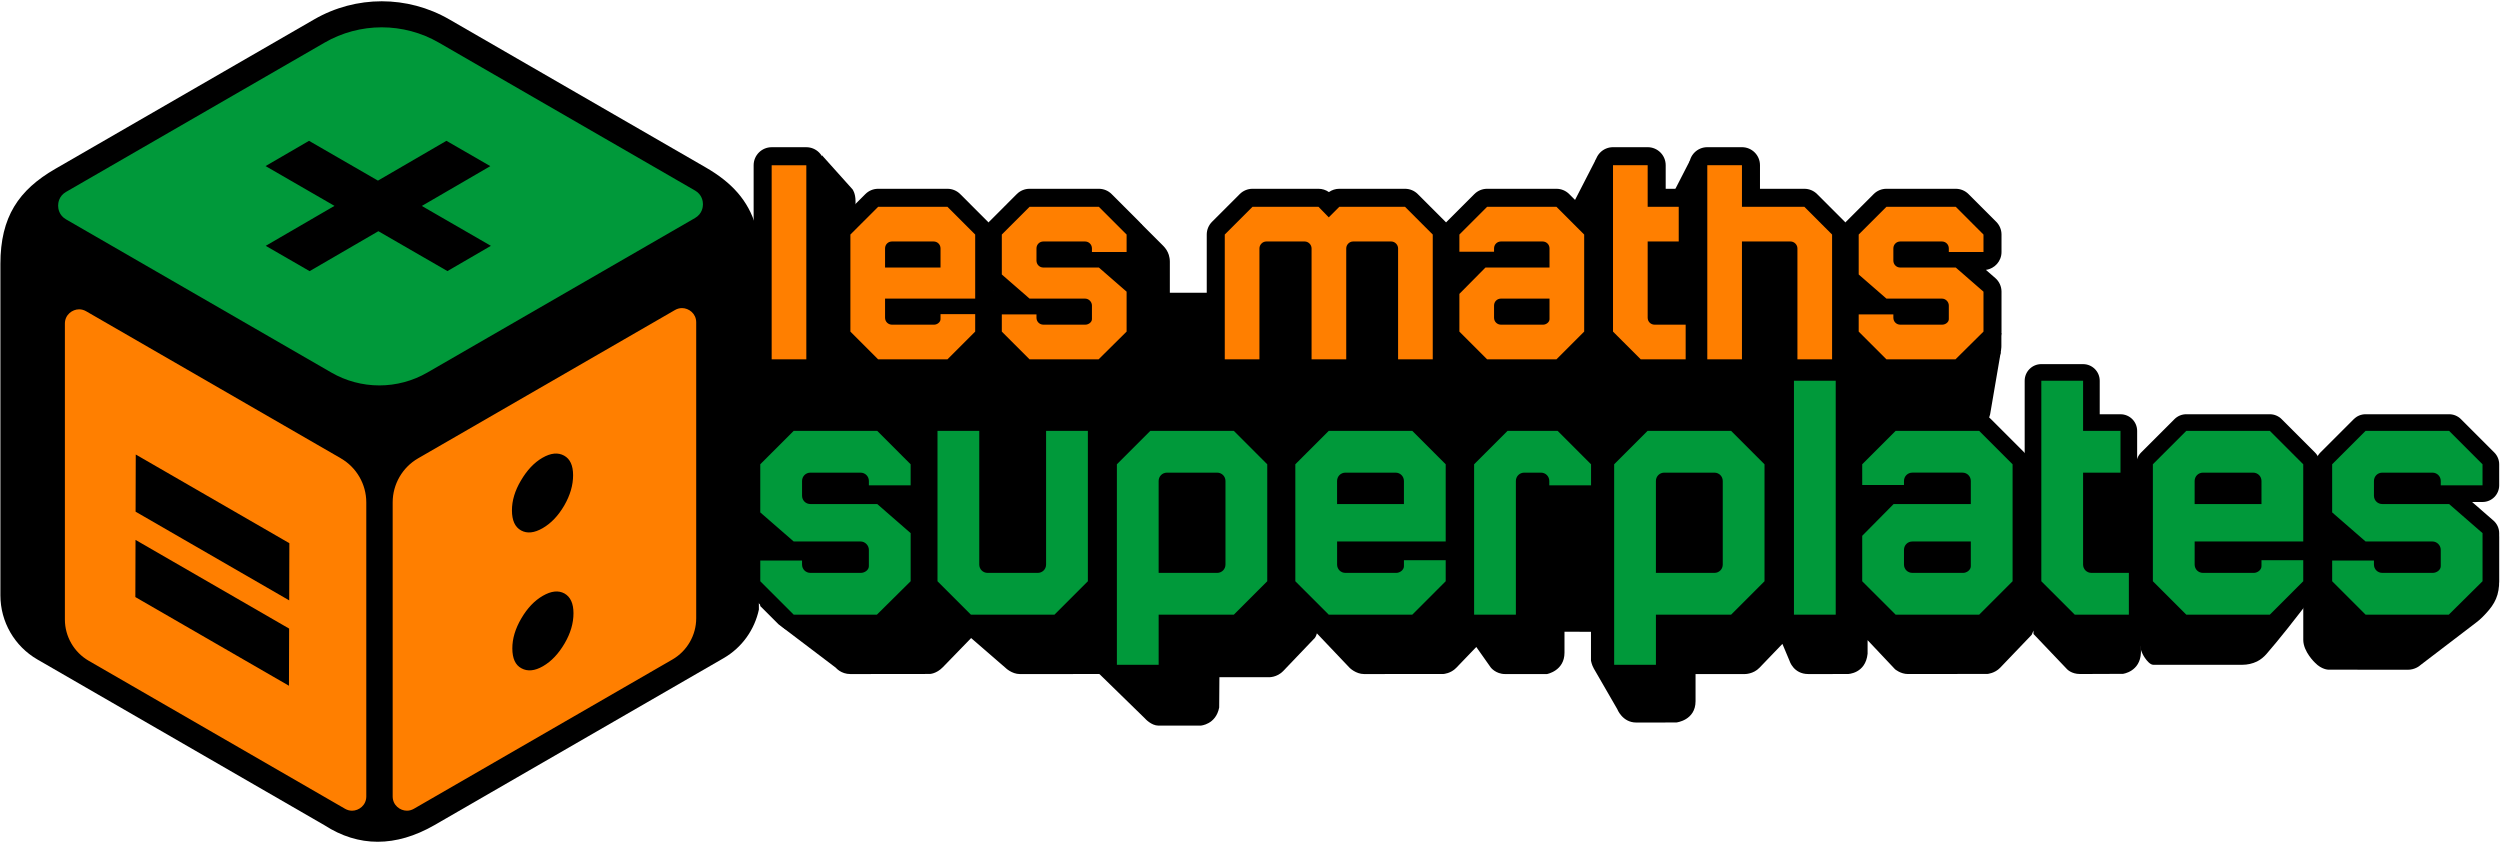
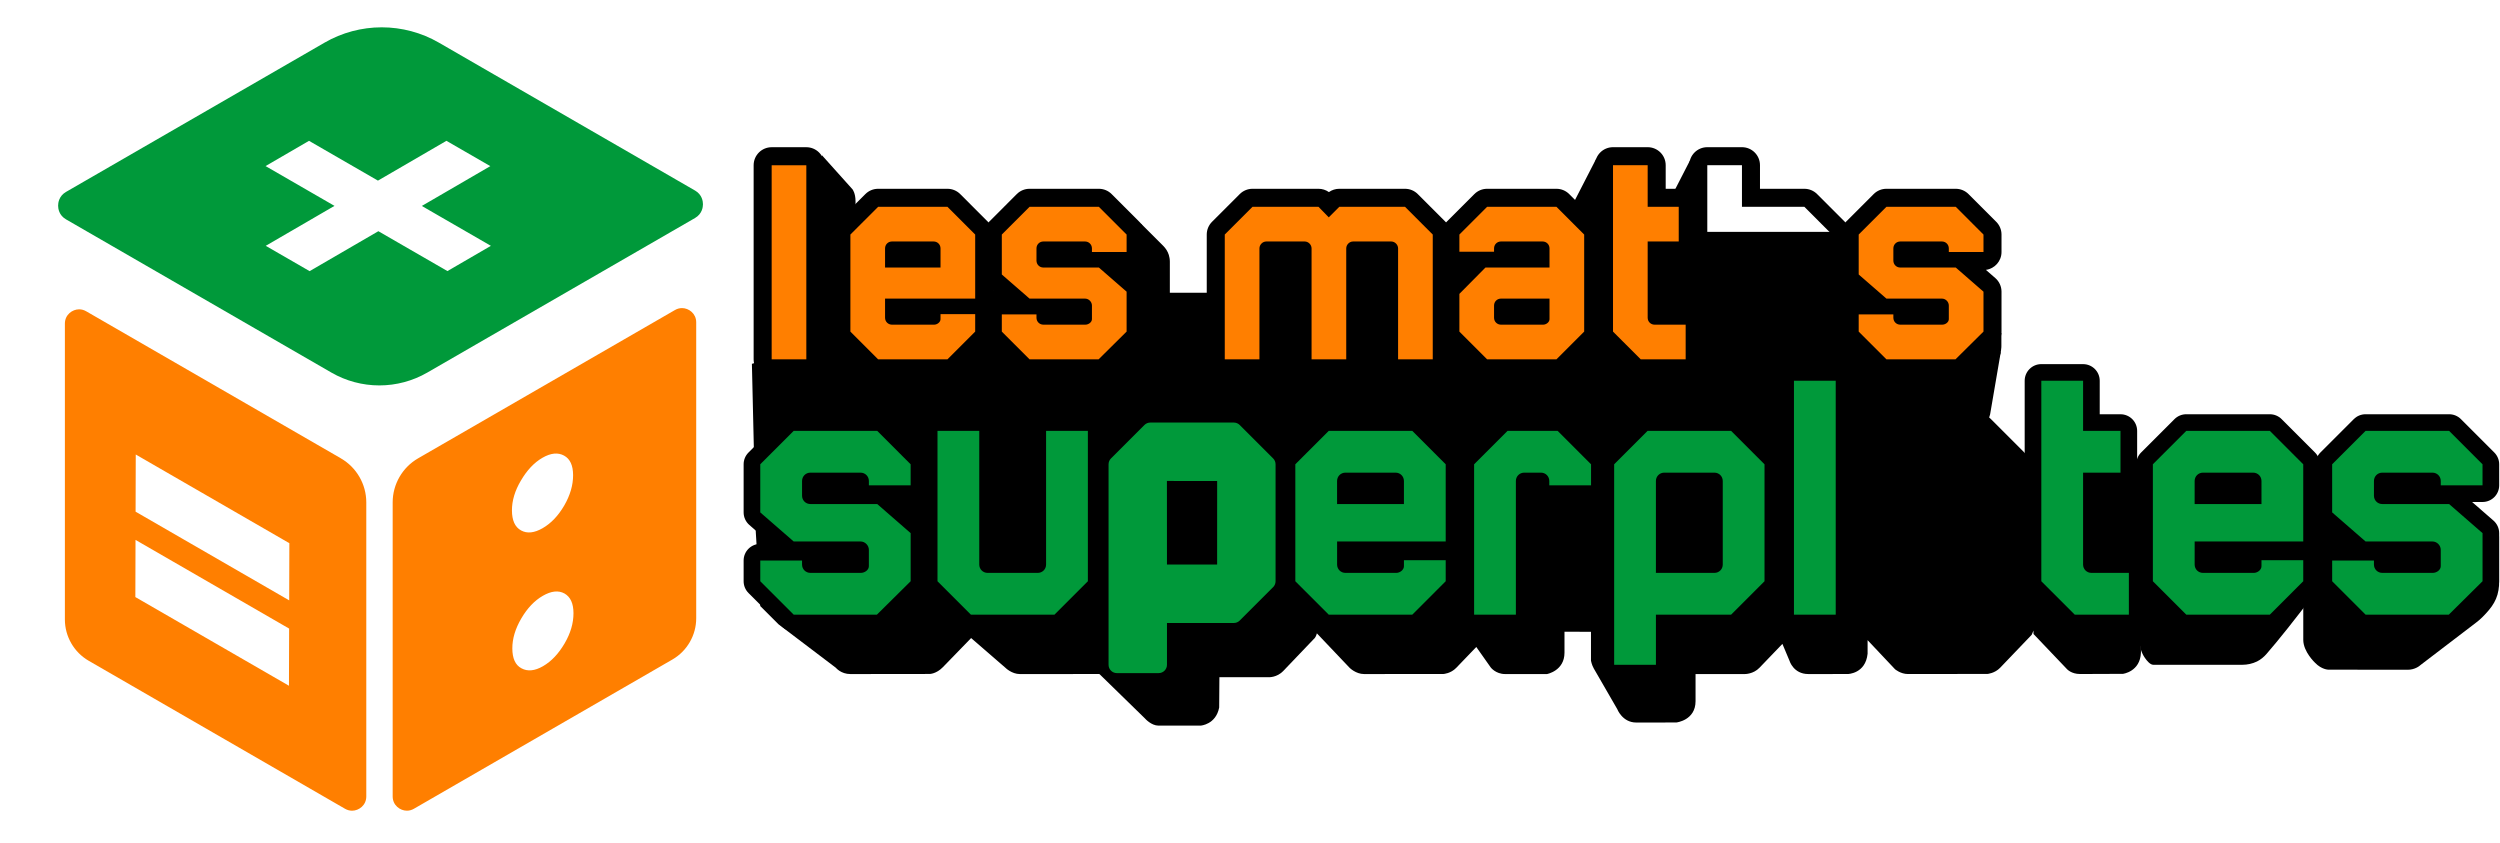
<svg xmlns="http://www.w3.org/2000/svg" width="1803" height="608" viewBox="0 0 1803 608" fill="none">
  <path d="M545.093 384.01L548.313 437.1L561.413 450.2L602.853 481.62C602.853 481.62 606.483 486.13 613.313 486.13C620.143 486.13 670.513 486.06 670.513 486.06C670.513 486.06 675.273 486.03 680.023 481.14C684.773 476.24 700.373 460.17 700.373 460.17L725.153 481.63C725.153 481.63 729.643 486.14 735.613 486.14C741.583 486.14 792.193 486.1 792.193 486.1C792.193 486.1 796.233 485.57 796.493 484.79C796.753 484.01 816.453 485.57 816.453 485.57L895.623 395.11L852.103 241.97L757.883 196.66L542.273 262.4L545.083 384.02L545.093 384.01Z" fill="black" />
  <path d="M567.352 213.4L579.852 391.64L793.072 486.27L825.602 518.01C825.602 518.01 825.642 518.05 825.662 518.07C826.012 518.47 830.322 523.27 835.462 523.32C840.822 523.38 865.882 523.32 865.882 523.32C865.882 523.32 876.892 522.62 879.272 510.25L879.432 488.4H915.042C915.042 488.4 920.862 488.73 925.502 483.89C930.142 479.05 948.292 460.04 948.292 460.04C948.292 460.04 949.152 459 949.742 456.79L959.912 330.01L1181.39 334.71V422.75L1555.55 425.03L1432.42 313.03L1434 303.77C1434.29 302.09 1434.71 300.43 1435.27 298.82L1442.86 254.46L1407.9 167.23H921.352L912.292 264.47L853.292 251.75L567.372 213.4H567.352Z" fill="black" />
  <path d="M948.582 455.559L973.342 481.619C973.342 481.619 977.802 486.129 983.802 486.129C989.802 486.129 1041.08 486.069 1041.08 486.069C1041.08 486.069 1046.28 485.769 1050.27 481.619C1054.26 477.469 1064.7 466.599 1064.7 466.599L1075.12 481.369C1075.12 481.369 1078.68 486.129 1085.51 486.129H1115.69C1115.69 486.129 1128.31 483.819 1128.31 470.729V455.589L1147.41 455.659V476.519C1147.41 476.519 1147.98 479.589 1149.47 482.159C1150.96 484.729 1166.36 511.409 1166.36 511.409C1166.36 511.409 1170.05 521.089 1180.04 521.089C1190.03 521.089 1208.96 521.059 1208.96 521.059C1208.96 521.059 1222.83 519.579 1222.83 505.699V486.119H1258.44C1258.44 486.119 1264.48 486.209 1268.9 481.609C1273.32 477.009 1285.47 464.369 1285.47 464.369L1290.58 476.519C1290.58 476.519 1293.41 486.119 1304.14 486.119C1314.87 486.119 1332.6 486.109 1332.6 486.109C1332.6 486.109 1345.44 485.939 1346.91 471.459V461.679L1366.69 482.649C1366.69 482.649 1370.68 486.109 1376.03 486.109C1381.38 486.109 1433.4 486.039 1433.4 486.039C1433.4 486.039 1438.63 485.609 1442.49 481.599C1446.35 477.589 1465.26 457.809 1465.26 457.809L1466.56 454.759V457.229L1490.68 482.549C1490.68 482.549 1493.79 486.099 1500.13 486.099C1506.47 486.099 1531.07 485.979 1531.07 485.979C1531.07 485.979 1543.52 484.439 1544.04 470.699V466.369L1552.68 334.819L1373.18 330.559H1094.96L942.602 410.279L948.602 455.539L948.582 455.559Z" fill="black" />
  <path d="M1544.02 432.608V468.568C1544.67 470.628 1545.61 472.588 1546.83 474.368C1548.44 476.728 1550.78 479.448 1553 479.448H1617.11C1620.8 479.448 1624.45 478.658 1627.76 477.048C1630.45 475.738 1632.85 473.638 1634.51 471.738C1643.31 461.631 1655.09 446.828 1669.83 427.328C1672.13 424.278 1667.01 417.868 1662.57 417.958L1544.03 420.478V432.608H1544.02Z" fill="black" />
  <path d="M1443.4 239.949V249.549C1443.4 249.549 1443.53 255.199 1440.79 259.719C1438.05 264.239 1426.7 282.319 1426.7 282.319L1413.27 284.199L1418.36 262.919L1443.4 239.949Z" fill="black" />
  <path d="M592.753 111.93L614.862 136.58C614.862 136.58 617.013 139.32 617.013 145.19V223.06H589.812L592.742 111.93H592.753Z" fill="black" />
  <path d="M613.884 211.129H647.534V223.059L603.414 224.749L613.884 211.129Z" fill="black" />
  <path d="M1151.24 114.352L1134.02 147.872L1150.33 168.352L1159.46 121.652L1151.24 114.352Z" fill="black" />
  <path d="M1218.81 115.719L1201.59 149.239L1217.89 169.719L1227.02 123.019L1218.81 115.719Z" fill="black" />
  <path d="M816.132 281.768L803.492 206.678L822.622 161.008L838.912 177.298C840.742 179.128 842.172 181.338 842.942 183.818C843.382 185.218 843.692 186.878 843.692 188.738V281.778" fill="black" />
  <path d="M887.235 211.129H826.195V275.699H887.235V211.129Z" fill="black" />
  <path d="M1745.99 479.381C1744.55 480.691 1741.29 483.031 1736.37 483.031C1729.54 483.031 1679.17 482.961 1679.17 482.961C1679.17 482.961 1674.41 482.931 1669.66 478.041C1669.66 478.041 1661.12 470.091 1661.12 461.481V429.391L1670.4 363.531L1779.58 371.051L1802.32 386.891V421.961C1801.71 432.051 1797.42 437.951 1790.28 445.101C1788.95 446.431 1787.52 447.671 1786.02 448.811" fill="black" />
-   <path d="M509.007 120.772L324.017 13.972C293.877 -3.428 256.747 -3.428 226.607 13.972L39.907 121.762C13.487 137.012 0.297 156.372 0.297 190.362V429.382C0.297 448.462 10.477 466.092 26.997 475.632L233.987 595.142C258.577 611.062 285.427 611.062 313.207 595.142L521.917 474.642C535.127 467.012 544.177 454.182 547.317 439.602L545.087 163.152C539.627 144.522 527.697 131.562 509.007 120.772Z" fill="black" />
  <path d="M245.857 330.552L62.157 224.492C60.537 223.562 58.837 223.082 57.077 223.082C52.137 223.082 46.797 227.012 46.797 233.352V446.802C46.797 459.032 53.377 470.432 63.977 476.552L248.827 583.282C250.447 584.212 252.147 584.682 253.907 584.682C258.837 584.682 264.167 580.762 264.167 574.422V362.302C264.167 349.242 257.147 337.082 245.837 330.562L245.857 330.552ZM208.397 494.562L97.617 430.602L97.737 389.372L208.517 453.332L208.397 494.562ZM208.567 432.982L97.787 369.022L97.907 327.792L208.687 391.752L208.567 432.982Z" fill="#FF7F00" />
  <path d="M491.835 222.201C490.075 222.201 488.365 222.671 486.755 223.611L301.525 330.551C290.215 337.071 283.195 349.241 283.195 362.291V574.411C283.195 580.751 288.525 584.671 293.465 584.671C295.225 584.671 296.935 584.201 298.545 583.261L484.925 475.651C495.525 469.541 502.105 458.141 502.105 445.901V232.451C502.105 226.111 496.775 222.191 491.835 222.191V222.201ZM375.715 346.531C380.035 339.151 385.195 333.631 391.195 330.161C397.285 326.641 402.455 326.211 406.805 328.581C411.155 330.951 413.295 335.661 413.315 342.661C413.335 349.871 411.235 357.131 406.905 364.621C402.585 372.001 397.425 377.421 391.335 380.931C385.335 384.391 380.165 384.941 375.815 382.561C371.375 380.131 369.235 375.321 369.215 368.111C369.195 361.111 371.305 353.951 375.715 346.521V346.531ZM407.185 464.041C402.865 471.421 397.705 476.941 391.615 480.461C385.615 483.921 380.445 484.361 376.095 481.991C371.655 479.671 369.515 474.851 369.495 467.651C369.475 460.651 371.585 453.491 375.995 445.961C380.315 438.581 385.475 433.161 391.475 429.701C397.565 426.181 402.735 425.641 407.085 428.011C411.435 430.491 413.575 435.201 413.595 442.191C413.615 449.401 411.515 456.661 407.185 464.041Z" fill="#FF7F00" />
  <path d="M501.254 137.413L316.484 30.733C303.984 23.513 289.744 19.703 275.294 19.703C260.844 19.703 246.614 23.513 234.114 30.733L47.634 138.393C42.464 141.383 41.914 146.323 41.914 148.313C41.914 150.303 42.474 155.243 47.634 158.213L238.984 268.693C249.484 274.763 261.454 277.963 273.584 277.963C285.714 277.963 297.674 274.763 308.184 268.693L501.254 157.233C506.414 154.243 506.974 149.303 506.974 147.313C506.974 145.323 506.414 140.383 501.254 137.403V137.413ZM322.684 195.503L272.874 166.743L223.294 195.553L191.654 177.283L241.234 148.473L191.514 119.773L222.854 101.563L272.574 130.263L321.964 101.553L353.604 119.823L304.214 148.533L354.024 177.293L322.684 195.503Z" fill="#00993A" />
  <path d="M633.305 265.652C631.585 265.652 629.925 264.962 628.705 263.752L608.705 243.752C607.485 242.532 606.805 240.882 606.805 239.152V169.152C606.805 167.432 607.485 165.772 608.705 164.552L628.705 144.552C629.925 143.332 631.575 142.652 633.305 142.652H683.305C685.025 142.652 686.685 143.342 687.905 144.552L707.905 164.552C709.125 165.772 709.805 167.422 709.805 169.152V215.352C709.805 217.732 708.525 219.822 706.605 220.952C708.515 222.082 709.805 224.172 709.805 226.552V239.152C709.805 240.872 709.115 242.532 707.905 243.752L687.905 263.752C686.685 264.972 685.035 265.652 683.305 265.652H633.305ZM671.805 227.652V226.552C671.805 224.702 672.575 223.032 673.815 221.852H644.805V227.652H671.805ZM671.805 186.452V180.652H644.805V186.452H671.805Z" fill="#FF7F00" />
  <path d="M683.305 149.152L703.305 169.152V215.352H638.305V229.152C638.305 231.952 640.505 234.152 643.305 234.152H673.705C675.905 234.152 678.305 232.352 678.305 230.152V226.552H703.305V239.152L683.305 259.152H633.305L613.305 239.152V169.152L633.305 149.152H683.305ZM638.305 192.952H678.305V179.152C678.305 176.352 676.105 174.152 673.305 174.152H643.305C640.505 174.152 638.305 176.352 638.305 179.152V192.952ZM683.305 136.152H633.305C629.855 136.152 626.555 137.522 624.115 139.962L604.115 159.962C601.675 162.402 600.305 165.702 600.305 169.152V239.152C600.305 242.602 601.675 245.902 604.115 248.342L624.115 268.342C626.555 270.782 629.855 272.152 633.305 272.152H683.305C686.755 272.152 690.055 270.782 692.495 268.342L712.495 248.342C714.935 245.902 716.305 242.602 716.305 239.152V226.552C716.305 224.552 715.855 222.652 715.045 220.952C715.855 219.252 716.305 217.352 716.305 215.352V169.152C716.305 165.702 714.935 162.402 712.495 159.962L692.495 139.962C690.055 137.522 686.755 136.152 683.305 136.152Z" fill="black" />
  <path d="M742.508 265.652C740.788 265.652 739.128 264.972 737.908 263.752L717.908 243.752C716.688 242.532 716.008 240.882 716.008 239.152V226.752C716.008 223.162 718.918 220.252 722.508 220.252H738.238L718.238 202.852C716.818 201.622 716.008 199.832 716.008 197.952V169.152C716.008 167.432 716.698 165.772 717.908 164.552L737.908 144.552C739.128 143.332 740.778 142.652 742.508 142.652H792.508C794.228 142.652 795.888 143.342 797.108 144.552L817.108 164.552C818.328 165.772 819.008 167.422 819.008 169.152V181.752C819.008 185.342 816.098 188.252 812.508 188.252H797.008L816.778 205.452C818.198 206.682 819.008 208.472 819.008 210.352V239.152C819.008 240.892 818.318 242.552 817.078 243.772L796.878 263.772C795.658 264.982 794.018 265.652 792.308 265.652H742.508ZM781.008 227.652V221.852H751.778C753.148 223.042 754.008 224.792 754.008 226.752V227.652H781.008ZM783.018 186.452C781.778 185.272 781.008 183.602 781.008 181.752V180.652H754.008V186.452H783.018Z" fill="#FF7F00" />
  <path d="M792.508 149.152L812.508 169.152V181.752H787.508V179.152C787.508 176.352 785.308 174.152 782.508 174.152H752.508C749.708 174.152 747.508 176.352 747.508 179.152V187.952C747.508 190.752 749.708 192.952 752.508 192.952H792.508L812.508 210.352V239.152L792.308 259.152H742.508L722.508 239.152V226.752H747.508V229.152C747.508 231.952 749.708 234.152 752.508 234.152H782.708C785.108 234.152 787.508 232.352 787.508 230.152V220.352C787.508 217.752 785.308 215.352 782.508 215.352H742.508L722.508 197.952V169.152L742.508 149.152H792.508ZM792.508 136.152H742.508C739.058 136.152 735.758 137.522 733.318 139.962L713.318 159.962C710.878 162.402 709.508 165.702 709.508 169.152V197.952C709.508 201.712 711.138 205.292 713.978 207.762L720.968 213.842C714.518 214.602 709.508 220.092 709.508 226.752V239.152C709.508 242.602 710.878 245.902 713.318 248.342L733.318 268.342C735.758 270.782 739.058 272.152 742.508 272.152H792.308C795.738 272.152 799.018 270.802 801.458 268.392L821.658 248.392C824.128 245.952 825.508 242.622 825.508 239.152V210.352C825.508 206.592 823.878 203.012 821.038 200.542L814.248 194.632C820.608 193.782 825.508 188.332 825.508 181.752V169.152C825.508 165.702 824.138 162.402 821.698 159.962L801.698 139.962C799.258 137.522 795.958 136.152 792.508 136.152Z" fill="black" />
  <path d="M1008.3 265.652C1004.71 265.652 1001.8 262.742 1001.8 259.152V180.652H977.405V259.152C977.405 262.742 974.495 265.652 970.905 265.652H945.905C942.315 265.652 939.405 262.742 939.405 259.152V180.652H914.805V259.152C914.805 262.742 911.895 265.652 908.305 265.652H883.305C879.715 265.652 876.805 262.742 876.805 259.152V169.152C876.805 167.432 877.485 165.772 878.705 164.552L898.705 144.552C899.925 143.332 901.575 142.652 903.305 142.652H950.905C952.655 142.652 954.335 143.362 955.565 144.622L958.365 147.502L961.305 144.562C962.525 143.342 964.175 142.662 965.905 142.662H1013.3C1015.02 142.662 1016.68 143.352 1017.9 144.562L1037.9 164.562C1039.12 165.782 1039.8 167.432 1039.8 169.162V259.162C1039.8 262.752 1036.89 265.662 1033.3 265.662H1008.3V265.652Z" fill="#FF7F00" />
  <path d="M1013.3 149.152L1033.3 169.152V259.152H1008.3V179.152C1008.3 176.552 1006.1 174.152 1003.3 174.152H975.905C973.105 174.152 970.905 176.552 970.905 179.152V259.152H945.905V179.152C945.905 176.552 943.705 174.152 940.905 174.152H913.305C910.505 174.152 908.305 176.552 908.305 179.152V259.152H883.305V169.152L903.305 149.152H950.905L958.305 156.752L965.905 149.152H1013.3ZM1013.3 136.152H965.905C963.205 136.152 960.585 136.992 958.405 138.532C956.225 136.992 953.615 136.152 950.905 136.152H903.305C899.855 136.152 896.555 137.522 894.115 139.962L874.115 159.962C871.675 162.402 870.305 165.702 870.305 169.152V259.152C870.305 266.332 876.125 272.152 883.305 272.152H908.305C915.485 272.152 921.305 266.332 921.305 259.152V187.152H932.905V259.152C932.905 266.332 938.725 272.152 945.905 272.152H970.905C978.085 272.152 983.905 266.332 983.905 259.152V187.152H995.305V259.152C995.305 266.332 1001.12 272.152 1008.3 272.152H1033.3C1040.48 272.152 1046.3 266.332 1046.3 259.152V169.152C1046.3 165.702 1044.93 162.402 1042.49 159.962L1022.49 139.962C1020.05 137.522 1016.75 136.152 1013.3 136.152Z" fill="black" />
  <path d="M1072.51 265.652C1070.79 265.652 1069.13 264.972 1067.91 263.752L1047.91 243.752C1046.69 242.532 1046.01 240.882 1046.01 239.152V211.952C1046.01 210.242 1046.69 208.602 1047.89 207.382L1066.69 188.382C1066.8 188.272 1066.92 188.162 1067.04 188.052H1052.51C1048.92 188.052 1046.01 185.142 1046.01 181.552V169.152C1046.01 167.432 1046.69 165.772 1047.91 164.552L1067.91 144.552C1069.13 143.332 1070.78 142.652 1072.51 142.652H1122.51C1124.23 142.652 1125.89 143.342 1127.11 144.552L1147.11 164.552C1148.33 165.772 1149.01 167.422 1149.01 169.152V239.152C1149.01 240.872 1148.33 242.532 1147.11 243.752L1127.11 263.752C1125.89 264.972 1124.24 265.652 1122.51 265.652H1072.51ZM1111.01 227.652V221.852H1084.01V227.652H1111.01ZM1111.01 186.452V180.652H1084.01V181.552C1084.01 183.502 1083.15 185.262 1081.78 186.452H1111.01Z" fill="#FF7F00" />
  <path d="M1122.51 149.152L1142.51 169.152V239.152L1122.51 259.152H1072.51L1052.51 239.152V211.952L1071.31 192.952H1117.51V179.152C1117.51 176.352 1115.31 174.152 1112.51 174.152H1082.51C1079.71 174.152 1077.51 176.352 1077.51 179.152V181.552H1052.51V169.152L1072.51 149.152H1122.51ZM1082.51 234.152H1112.91C1115.11 234.152 1117.51 232.352 1117.51 230.152V215.352H1082.51C1079.71 215.352 1077.51 217.552 1077.51 220.352V229.152C1077.51 231.952 1079.71 234.152 1082.51 234.152ZM1122.51 136.152H1072.51C1069.06 136.152 1065.76 137.522 1063.32 139.962L1043.32 159.962C1040.88 162.402 1039.51 165.702 1039.51 169.152V181.552C1039.51 188.382 1044.78 193.982 1051.48 194.512L1043.27 202.812C1040.86 205.242 1039.51 208.532 1039.51 211.952V239.152C1039.51 242.602 1040.88 245.902 1043.32 248.342L1063.32 268.342C1065.76 270.782 1069.06 272.152 1072.51 272.152H1122.51C1125.96 272.152 1129.26 270.782 1131.7 268.342L1151.7 248.342C1154.14 245.902 1155.51 242.602 1155.51 239.152V169.152C1155.51 165.702 1154.14 162.402 1151.7 159.962L1131.7 139.962C1129.26 137.522 1125.96 136.152 1122.51 136.152Z" fill="black" />
  <path d="M1183.3 265.652C1181.58 265.652 1179.92 264.972 1178.7 263.752L1158.7 243.752C1157.48 242.532 1156.8 240.882 1156.8 239.152V119.152C1156.8 115.562 1159.71 112.652 1163.3 112.652H1188.3C1191.89 112.652 1194.8 115.562 1194.8 119.152V142.652H1210.7C1214.29 142.652 1217.2 145.562 1217.2 149.152V174.152C1217.2 177.742 1214.29 180.652 1210.7 180.652H1194.8V227.652H1215.7C1219.29 227.652 1222.2 230.562 1222.2 234.152V259.152C1222.2 262.742 1219.29 265.652 1215.7 265.652H1183.3Z" fill="#FF7F00" />
  <path d="M1188.3 119.152V149.152H1210.7V174.152H1188.3V229.152C1188.3 231.952 1190.5 234.152 1193.3 234.152H1215.7V259.152H1183.3L1163.3 239.152V119.152H1188.3ZM1188.3 106.152H1163.3C1156.12 106.152 1150.3 111.972 1150.3 119.152V239.152C1150.3 242.602 1151.67 245.902 1154.11 248.342L1174.11 268.342C1176.55 270.782 1179.85 272.152 1183.3 272.152H1215.7C1222.88 272.152 1228.7 266.332 1228.7 259.152V234.152C1228.7 226.972 1222.88 221.152 1215.7 221.152H1201.3V187.152H1210.7C1217.88 187.152 1223.7 181.332 1223.7 174.152V149.152C1223.7 141.972 1217.88 136.152 1210.7 136.152H1201.3V119.152C1201.3 111.972 1195.48 106.152 1188.3 106.152Z" fill="black" />
-   <path d="M1296.3 265.652C1292.71 265.652 1289.8 262.742 1289.8 259.152V180.652H1262.8V259.152C1262.8 262.742 1259.89 265.652 1256.3 265.652H1231.3C1227.71 265.652 1224.8 262.742 1224.8 259.152V119.152C1224.8 115.562 1227.71 112.652 1231.3 112.652H1256.3C1259.89 112.652 1262.8 115.562 1262.8 119.152V142.652H1301.3C1303.02 142.652 1304.68 143.342 1305.9 144.552L1325.9 164.552C1327.12 165.772 1327.8 167.422 1327.8 169.152V259.152C1327.8 262.742 1324.89 265.652 1321.3 265.652H1296.3Z" fill="#FF7F00" />
  <path d="M1256.3 119.152V149.152H1301.3L1321.3 169.152V259.152H1296.3V179.152C1296.3 176.352 1293.9 174.152 1291.3 174.152H1256.3V259.152H1231.3V119.152H1256.3ZM1256.3 106.152H1231.3C1224.12 106.152 1218.3 111.972 1218.3 119.152V259.152C1218.3 266.332 1224.12 272.152 1231.3 272.152H1256.3C1263.48 272.152 1269.3 266.332 1269.3 259.152V187.152H1283.3V259.152C1283.3 266.332 1289.12 272.152 1296.3 272.152H1321.3C1328.48 272.152 1334.3 266.332 1334.3 259.152V169.152C1334.3 165.702 1332.93 162.402 1330.49 159.962L1310.49 139.962C1308.05 137.522 1304.75 136.152 1301.3 136.152H1269.3V119.152C1269.3 111.972 1263.48 106.152 1256.3 106.152Z" fill="black" />
  <path d="M1360.49 265.652C1358.77 265.652 1357.11 264.972 1355.89 263.752L1335.89 243.752C1334.67 242.532 1333.99 240.882 1333.99 239.152V226.752C1333.99 223.162 1336.9 220.252 1340.49 220.252H1356.22L1336.22 202.852C1334.8 201.622 1333.99 199.832 1333.99 197.952V169.152C1333.99 167.432 1334.67 165.772 1335.89 164.552L1355.89 144.552C1357.11 143.332 1358.76 142.652 1360.49 142.652H1410.49C1412.21 142.652 1413.87 143.342 1415.09 144.552L1435.09 164.552C1436.31 165.772 1436.99 167.422 1436.99 169.152V181.752C1436.99 185.342 1434.08 188.252 1430.49 188.252H1414.99L1434.76 205.452C1436.18 206.682 1436.99 208.472 1436.99 210.352V239.152C1436.99 240.892 1436.3 242.552 1435.06 243.772L1414.86 263.772C1413.64 264.982 1412 265.652 1410.29 265.652H1360.49ZM1398.99 227.652V221.852H1369.76C1371.13 223.042 1371.99 224.792 1371.99 226.752V227.652H1398.99ZM1401 186.452C1399.76 185.272 1398.99 183.602 1398.99 181.752V180.652H1371.99V186.452H1401Z" fill="#FF7F00" />
  <path d="M1410.49 149.152L1430.49 169.152V181.752H1405.49V179.152C1405.49 176.352 1403.29 174.152 1400.49 174.152H1370.49C1367.69 174.152 1365.49 176.352 1365.49 179.152V187.952C1365.49 190.752 1367.69 192.952 1370.49 192.952H1410.49L1430.49 210.352V239.152L1410.29 259.152H1360.49L1340.49 239.152V226.752H1365.49V229.152C1365.49 231.952 1367.69 234.152 1370.49 234.152H1400.69C1403.09 234.152 1405.49 232.352 1405.49 230.152V220.352C1405.49 217.752 1403.29 215.352 1400.49 215.352H1360.49L1340.49 197.952V169.152L1360.49 149.152H1410.49ZM1410.49 136.152H1360.49C1357.04 136.152 1353.74 137.522 1351.3 139.962L1331.3 159.962C1328.86 162.402 1327.49 165.702 1327.49 169.152V197.952C1327.49 201.712 1329.12 205.292 1331.96 207.762L1338.95 213.842C1332.5 214.602 1327.49 220.092 1327.49 226.752V239.152C1327.49 242.602 1328.86 245.902 1331.3 248.342L1351.3 268.342C1353.74 270.782 1357.04 272.152 1360.49 272.152H1410.29C1413.72 272.152 1417 270.802 1419.44 268.392L1439.64 248.392C1442.11 245.952 1443.49 242.622 1443.49 239.152V210.352C1443.49 206.592 1441.86 203.012 1439.02 200.542L1432.23 194.632C1438.59 193.782 1443.49 188.332 1443.49 181.752V169.152C1443.49 165.702 1442.12 162.402 1439.68 159.962L1419.68 139.962C1417.24 137.522 1413.94 136.152 1410.49 136.152Z" fill="black" />
  <path d="M572.405 449.298C570.815 449.298 569.285 448.668 568.165 447.538L544.065 423.438C542.945 422.318 542.305 420.788 542.305 419.198V404.258C542.305 400.948 544.995 398.258 548.305 398.258H578.425C581.735 398.258 584.425 400.948 584.425 404.258V407.148L620.625 407.168V396.538C620.625 396.538 620.625 396.548 620.615 396.548C620.595 396.548 620.565 396.508 620.535 396.498H572.405C570.955 396.508 569.555 395.988 568.465 395.038L544.365 374.068C543.055 372.928 542.305 371.278 542.305 369.538V334.838C542.305 333.248 542.935 331.718 544.065 330.598L568.165 306.498C569.295 305.368 570.815 304.738 572.405 304.738H632.655C634.245 304.738 635.775 305.368 636.895 306.498L660.995 330.598C662.115 331.718 662.755 333.248 662.755 334.838V350.018C662.755 353.328 660.065 356.018 656.755 356.018H626.635C623.325 356.018 620.635 353.328 620.635 350.018V346.888L584.465 346.858L584.445 357.488L632.665 357.508C634.115 357.508 635.515 358.028 636.605 358.978L660.705 379.948C662.015 381.088 662.765 382.738 662.765 384.478V419.178C662.765 420.778 662.125 422.318 660.985 423.438L636.645 447.538C635.525 448.648 634.005 449.278 632.425 449.278H572.415L572.405 449.298Z" fill="#00993A" />
  <path d="M632.655 310.75L656.755 334.85V350.03H626.635V346.9C626.635 343.53 623.985 340.87 620.615 340.87H584.465C581.095 340.87 578.445 343.52 578.445 346.9V357.5C578.445 360.87 581.095 363.52 584.465 363.52H632.665L656.765 384.49V419.19L632.425 443.29H572.415L548.315 419.19V404.25H578.435V407.14C578.435 410.51 581.085 413.16 584.455 413.16H620.845C623.735 413.16 626.625 410.99 626.625 408.34V396.53C626.625 393.4 623.975 390.51 620.605 390.51H572.405L548.305 369.54V334.84L572.405 310.74H632.655M632.655 298.75H572.405C569.225 298.75 566.175 300.01 563.915 302.26L539.815 326.36C537.565 328.61 536.305 331.66 536.305 334.85V369.55C536.305 373.02 537.805 376.32 540.425 378.6L556.115 392.25H548.305C541.675 392.25 536.305 397.62 536.305 404.25V419.19C536.305 422.37 537.565 425.42 539.815 427.68L563.915 451.78C566.165 454.03 569.215 455.29 572.405 455.29H632.415C635.575 455.29 638.615 454.04 640.855 451.82L665.195 427.72C667.475 425.47 668.755 422.4 668.755 419.19V384.49C668.755 381.02 667.255 377.72 664.635 375.44L649.225 362.03H656.765C663.395 362.03 668.765 356.66 668.765 350.03V334.85C668.765 331.67 667.505 328.62 665.255 326.36L641.155 302.26C638.905 300.01 635.855 298.75 632.665 298.75H632.655Z" fill="black" />
  <path d="M700.225 449.3C698.635 449.3 697.105 448.67 695.985 447.54L671.885 423.44C670.765 422.32 670.125 420.79 670.125 419.2V310.75C670.125 307.44 672.815 304.75 676.125 304.75H706.245C709.555 304.75 712.245 307.44 712.245 310.75V407.15L748.415 407.17L748.435 310.75C748.435 307.44 751.125 304.75 754.435 304.75H784.555C787.865 304.75 790.555 307.44 790.555 310.75V419.2C790.555 420.79 789.925 422.32 788.795 423.44L764.695 447.54C763.565 448.67 762.045 449.3 760.455 449.3H700.205H700.225Z" fill="#00993A" />
  <path d="M784.573 310.75V419.2L760.473 443.3H700.223L676.123 419.2V310.75H706.243V407.15C706.243 410.52 708.893 413.17 712.263 413.17H748.413C751.783 413.17 754.433 410.52 754.433 407.15V310.75H784.553M784.573 298.75H754.453C747.823 298.75 742.453 304.12 742.453 310.75V401.17H718.253V310.75C718.253 304.12 712.883 298.75 706.253 298.75H676.133C669.503 298.75 664.133 304.12 664.133 310.75V419.2C664.133 422.38 665.393 425.43 667.643 427.69L691.743 451.79C693.993 454.04 697.043 455.3 700.233 455.3H760.483C763.663 455.3 766.713 454.04 768.973 451.79L793.073 427.69C795.323 425.44 796.583 422.39 796.583 419.2V310.75C796.583 304.12 791.213 298.75 784.583 298.75H784.573Z" fill="black" />
  <path d="M805.492 485.45C802.182 485.45 799.492 482.76 799.492 479.45V334.85C799.492 333.26 800.122 331.73 801.252 330.61L825.352 306.51C826.482 305.39 828.002 304.75 829.592 304.75H889.842C891.432 304.75 892.962 305.38 894.082 306.51L918.182 330.61C919.312 331.73 919.942 333.26 919.942 334.85V419.2C919.942 420.79 919.312 422.32 918.182 423.44L894.082 447.54C892.962 448.67 891.432 449.3 889.842 449.3H841.622V479.45C841.622 482.76 838.932 485.45 835.622 485.45H805.502H805.492ZM877.792 407.17L877.812 346.9L841.642 346.87H841.582L841.612 407.16H877.792V407.17Z" fill="#00993A" />
-   <path d="M889.842 310.75L913.942 334.85V419.2L889.842 443.3H835.622V479.45H805.502V334.85L829.602 310.75H889.852M835.612 413.17H877.782C881.152 413.17 883.812 410.52 883.812 407.15V346.9C883.812 343.53 881.162 340.87 877.782 340.87H841.632C838.262 340.87 835.612 343.52 835.612 346.9V413.17ZM889.842 298.75H829.592C826.412 298.75 823.362 300.01 821.102 302.26L797.002 326.36C794.752 328.61 793.492 331.66 793.492 334.85V479.45C793.492 486.08 798.862 491.45 805.492 491.45H835.612C842.242 491.45 847.612 486.08 847.612 479.45V455.3H889.832C893.012 455.3 896.062 454.04 898.322 451.79L922.422 427.69C924.672 425.44 925.932 422.39 925.932 419.2V334.85C925.932 331.67 924.672 328.62 922.422 326.36L898.322 302.26C896.072 300.01 893.022 298.75 889.832 298.75H889.842ZM847.612 352.88H871.812V401.18H847.612V352.88Z" fill="black" />
  <path d="M958.288 449.3C956.698 449.3 955.168 448.67 954.048 447.54L929.948 423.44C928.818 422.32 928.188 420.79 928.188 419.2V334.85C928.188 333.26 928.818 331.73 929.948 330.61L954.048 306.51C955.168 305.38 956.698 304.75 958.288 304.75H1018.54C1020.13 304.75 1021.66 305.38 1022.78 306.51L1046.88 330.61C1048.01 331.73 1048.64 333.26 1048.64 334.85V390.52C1048.64 393.83 1045.95 396.52 1042.64 396.52H970.317V407.15L1006.52 407.17V404.01C1006.52 400.7 1009.21 398.01 1012.52 398.01H1042.64C1045.95 398.01 1048.64 400.7 1048.64 404.01V419.19C1048.64 420.78 1048.01 422.31 1046.88 423.43L1022.78 447.53C1021.66 448.66 1020.13 449.29 1018.54 449.29H958.288V449.3ZM1006.51 357.53V346.9L970.337 346.87H970.278L970.298 357.52H1006.51V357.53Z" fill="#00993A" />
  <path d="M1018.54 310.75L1042.64 334.85V390.52H964.317V407.15C964.317 410.52 966.967 413.17 970.347 413.17H1006.98C1009.63 413.17 1012.52 411 1012.52 408.35V404.01H1042.64V419.19L1018.54 443.29H958.288L934.188 419.19V334.84L958.288 310.74H1018.54M964.308 363.53H1012.51V346.9C1012.51 343.53 1009.86 340.87 1006.48 340.87H970.327C966.957 340.87 964.298 343.52 964.298 346.9V363.53M1018.54 298.75H958.288C955.108 298.75 952.058 300.01 949.798 302.26L925.698 326.36C923.448 328.61 922.188 331.66 922.188 334.85V419.2C922.188 422.38 923.448 425.43 925.698 427.69L949.798 451.79C952.048 454.04 955.098 455.3 958.288 455.3H1018.54C1021.72 455.3 1024.77 454.04 1027.03 451.79L1051.13 427.69C1053.38 425.44 1054.64 422.39 1054.64 419.2V404.02C1054.64 401.52 1053.87 399.19 1052.56 397.27C1053.87 395.35 1054.64 393.02 1054.64 390.52V334.85C1054.64 331.67 1053.38 328.62 1051.13 326.36L1027.03 302.26C1024.78 300.01 1021.73 298.75 1018.54 298.75Z" fill="black" />
  <path d="M1063.12 449.3C1059.81 449.3 1057.12 446.61 1057.12 443.3V334.85C1057.12 333.26 1057.75 331.73 1058.88 330.61L1082.98 306.51C1084.1 305.38 1085.63 304.75 1087.22 304.75H1123.37C1124.96 304.75 1126.49 305.38 1127.61 306.51L1151.71 330.61C1152.84 331.73 1153.47 333.26 1153.47 334.85V350.03C1153.47 353.34 1150.78 356.03 1147.47 356.03H1117.35C1114.04 356.03 1111.35 353.34 1111.35 350.03V346.9L1099.28 346.87L1099.25 443.29C1099.25 446.6 1096.56 449.29 1093.25 449.29H1063.13L1063.12 449.3Z" fill="#00993A" />
  <path d="M1123.37 310.75L1147.47 334.85V350.03H1117.35V346.9C1117.35 343.53 1114.7 340.87 1111.33 340.87H1099.28C1095.91 340.87 1093.25 343.52 1093.25 346.9V443.3H1063.13V334.85L1087.23 310.75H1123.38M1123.37 298.75H1087.22C1084.04 298.75 1080.99 300.01 1078.73 302.26L1054.63 326.36C1052.38 328.61 1051.12 331.66 1051.12 334.85V443.3C1051.12 449.93 1056.49 455.3 1063.12 455.3H1093.24C1099.87 455.3 1105.24 449.93 1105.24 443.3V352.88H1105.68C1106.96 358.14 1111.69 362.04 1117.34 362.04H1147.46C1154.09 362.04 1159.46 356.67 1159.46 350.04V334.86C1159.46 331.68 1158.2 328.63 1155.95 326.37L1131.85 302.27C1129.6 300.02 1126.55 298.76 1123.36 298.76L1123.37 298.75Z" fill="black" />
  <path d="M1164.12 485.45C1160.81 485.45 1158.12 482.76 1158.12 479.45V334.85C1158.12 333.26 1158.75 331.73 1159.88 330.61L1183.98 306.51C1185.1 305.38 1186.63 304.75 1188.22 304.75H1248.47C1250.06 304.75 1251.59 305.38 1252.71 306.51L1276.81 330.61C1277.94 331.73 1278.57 333.26 1278.57 334.85V419.2C1278.57 420.79 1277.94 422.32 1276.81 423.44L1252.71 447.54C1251.59 448.67 1250.06 449.3 1248.47 449.3H1200.25V479.45C1200.25 482.76 1197.56 485.45 1194.25 485.45H1164.13H1164.12ZM1236.42 407.17L1236.45 346.9L1200.28 346.87H1200.22L1200.25 407.16H1236.43L1236.42 407.17Z" fill="#00993A" />
  <path d="M1248.47 310.75L1272.57 334.85V419.2L1248.47 443.3H1194.25V479.45H1164.13V334.85L1188.23 310.75H1248.48M1194.25 413.17H1236.42C1239.79 413.17 1242.45 410.52 1242.45 407.15V346.9C1242.45 343.53 1239.8 340.87 1236.42 340.87H1200.27C1196.9 340.87 1194.24 343.52 1194.24 346.9V413.17M1248.47 298.75H1188.22C1185.04 298.75 1181.99 300.01 1179.73 302.26L1155.63 326.36C1153.38 328.61 1152.12 331.66 1152.12 334.85V479.45C1152.12 486.08 1157.49 491.45 1164.12 491.45H1194.24C1200.87 491.45 1206.24 486.08 1206.24 479.45V455.3H1248.46C1251.64 455.3 1254.69 454.04 1256.95 451.79L1281.05 427.69C1283.3 425.44 1284.56 422.39 1284.56 419.2V334.85C1284.56 331.67 1283.3 328.62 1281.05 326.36L1256.95 302.26C1254.7 300.01 1251.65 298.75 1248.46 298.75H1248.47ZM1206.25 352.88H1230.45V401.18H1206.25V352.88Z" fill="black" />
  <path d="M1323.92 268.602H1293.8C1290.48 268.602 1287.8 271.288 1287.8 274.602V443.302C1287.8 446.615 1290.48 449.302 1293.8 449.302H1323.92C1327.23 449.302 1329.92 446.615 1329.92 443.302V274.602C1329.92 271.288 1327.23 268.602 1323.92 268.602Z" fill="#00993A" />
  <path d="M1323.92 274.602V443.302H1293.8V274.602H1323.92ZM1323.92 262.602H1293.8C1287.17 262.602 1281.8 267.972 1281.8 274.602V443.302C1281.8 449.932 1287.17 455.302 1293.8 455.302H1323.92C1330.55 455.302 1335.92 449.932 1335.92 443.302V274.602C1335.92 267.972 1330.55 262.602 1323.92 262.602Z" fill="black" />
-   <path d="M1367.12 449.298C1365.53 449.298 1364 448.668 1362.88 447.538L1338.78 423.438C1337.65 422.318 1337.02 420.788 1337.02 419.198V386.418C1337.02 384.838 1337.64 383.318 1338.76 382.198L1361.41 359.298C1362.54 358.158 1364.07 357.518 1365.67 357.518H1415.34V346.888L1379.17 346.858L1379.14 349.778C1379.14 353.088 1376.45 355.778 1373.14 355.778H1343.02C1339.71 355.778 1337.02 353.088 1337.02 349.778V334.838C1337.02 333.248 1337.65 331.718 1338.78 330.598L1362.88 306.498C1364 305.368 1365.53 304.738 1367.12 304.738H1427.37C1428.96 304.738 1430.49 305.368 1431.61 306.498L1455.71 330.598C1456.84 331.718 1457.47 333.248 1457.47 334.838V419.188C1457.47 420.778 1456.84 422.308 1455.71 423.428L1431.61 447.528C1430.49 448.658 1428.96 449.288 1427.37 449.288H1367.12V449.298ZM1379.18 396.518H1379.12L1379.15 407.138L1415.35 407.158V396.508H1379.18V396.518Z" fill="#00993A" />
  <path d="M1427.38 310.75L1451.48 334.85V419.2L1427.38 443.3H1367.13L1343.03 419.2V386.42L1365.68 363.52H1421.35V346.89C1421.35 343.52 1418.7 340.86 1415.33 340.86H1379.18C1375.81 340.86 1373.15 343.51 1373.15 346.89V349.78H1343.03V334.84L1367.13 310.74H1427.38M1379.18 413.17H1415.81C1418.46 413.17 1421.35 411 1421.35 408.35V390.52H1379.18C1375.81 390.52 1373.15 393.17 1373.15 396.54V407.14C1373.15 410.51 1375.8 413.16 1379.18 413.16M1427.38 298.75H1367.13C1363.95 298.75 1360.9 300.01 1358.64 302.26L1334.54 326.36C1332.29 328.61 1331.03 331.66 1331.03 334.85V349.79C1331.03 356.42 1336.4 361.79 1343.03 361.79H1350.52L1334.5 377.98C1332.28 380.23 1331.03 383.26 1331.03 386.42V419.2C1331.03 422.38 1332.29 425.43 1334.54 427.69L1358.64 451.79C1360.89 454.04 1363.94 455.3 1367.13 455.3H1427.38C1430.56 455.3 1433.61 454.04 1435.87 451.79L1459.97 427.69C1462.22 425.44 1463.48 422.39 1463.48 419.2V334.85C1463.48 331.67 1462.22 328.62 1459.97 326.36L1435.87 302.26C1433.62 300.01 1430.57 298.75 1427.38 298.75Z" fill="black" />
  <path d="M1496.3 449.302C1494.71 449.302 1493.18 448.672 1492.06 447.542L1467.96 423.442C1466.83 422.322 1466.2 420.792 1466.2 419.202V274.602C1466.2 271.292 1468.89 268.602 1472.2 268.602H1502.32C1505.63 268.602 1508.32 271.292 1508.32 274.602V304.752H1529.31C1532.62 304.752 1535.31 307.442 1535.31 310.752V340.872C1535.31 344.182 1532.62 346.872 1529.31 346.872H1508.32V407.142L1535.34 407.162C1538.65 407.162 1541.34 409.852 1541.34 413.162V443.282C1541.34 446.592 1538.65 449.282 1535.34 449.282H1496.3V449.302Z" fill="#00993A" />
  <path d="M1502.32 274.602V310.752H1529.31V340.872H1502.32V407.142C1502.32 410.512 1504.97 413.162 1508.35 413.162H1535.34V443.282H1496.3L1472.2 419.182V274.582H1502.32M1502.32 262.602H1472.2C1465.57 262.602 1460.2 267.972 1460.2 274.602V419.202C1460.2 422.382 1461.46 425.432 1463.71 427.692L1487.81 451.792C1490.06 454.042 1493.11 455.302 1496.3 455.302H1535.34C1541.97 455.302 1547.34 449.932 1547.34 443.302V413.182C1547.34 406.552 1541.97 401.182 1535.34 401.182H1514.32V352.882H1529.31C1535.94 352.882 1541.31 347.512 1541.31 340.882V310.762C1541.31 304.132 1535.94 298.762 1529.31 298.762H1514.32V274.612C1514.32 267.982 1508.95 262.612 1502.32 262.612V262.602Z" fill="black" />
  <path d="M1576.75 449.3C1575.16 449.3 1573.63 448.67 1572.51 447.54L1548.41 423.44C1547.28 422.32 1546.65 420.79 1546.65 419.2V334.85C1546.65 333.26 1547.28 331.73 1548.41 330.61L1572.51 306.51C1573.63 305.38 1575.16 304.75 1576.75 304.75H1637C1638.59 304.75 1640.12 305.38 1641.24 306.51L1665.34 330.61C1666.47 331.73 1667.1 333.26 1667.1 334.85V390.52C1667.1 393.83 1664.41 396.52 1661.1 396.52H1588.78V407.15L1624.98 407.17V404.01C1624.98 400.7 1627.67 398.01 1630.98 398.01H1661.1C1664.41 398.01 1667.1 400.7 1667.1 404.01V419.19C1667.1 420.78 1666.47 422.31 1665.34 423.43L1641.24 447.53C1640.12 448.66 1638.59 449.29 1637 449.29H1576.75V449.3ZM1624.98 357.53V346.9L1588.81 346.87H1588.75L1588.77 357.52H1624.98V357.53Z" fill="#00993A" />
  <path d="M1637 310.75L1661.1 334.85V390.52H1582.78V407.15C1582.78 410.52 1585.43 413.17 1588.81 413.17H1625.44C1628.09 413.17 1630.98 411 1630.98 408.35V404.01H1661.1V419.19L1637 443.29H1576.75L1552.65 419.19V334.84L1576.75 310.74H1637M1582.78 363.53H1630.98V346.9C1630.98 343.53 1628.33 340.87 1624.95 340.87H1588.8C1585.43 340.87 1582.77 343.52 1582.77 346.9V363.53M1637 298.75H1576.75C1573.57 298.75 1570.52 300.01 1568.26 302.26L1544.16 326.36C1541.91 328.61 1540.65 331.66 1540.65 334.85V419.2C1540.65 422.38 1541.91 425.43 1544.16 427.69L1568.26 451.79C1570.51 454.04 1573.56 455.3 1576.75 455.3H1637C1640.18 455.3 1643.23 454.04 1645.49 451.79L1669.59 427.69C1671.84 425.44 1673.1 422.39 1673.1 419.2V404.02C1673.1 401.52 1672.33 399.19 1671.02 397.27C1672.33 395.35 1673.1 393.02 1673.1 390.52V334.85C1673.1 331.67 1671.84 328.62 1669.59 326.36L1645.49 302.26C1643.24 300.01 1640.19 298.75 1637 298.75Z" fill="black" />
  <path d="M581.523 112.672H556.523C552.934 112.672 550.023 115.582 550.023 119.172V259.172C550.023 262.762 552.934 265.672 556.523 265.672H581.523C585.113 265.672 588.023 262.762 588.023 259.172V119.172C588.023 115.582 585.113 112.672 581.523 112.672Z" fill="#FF7F00" />
  <path d="M581.523 119.172V259.172H556.523V119.172H581.523ZM581.523 106.172H556.523C549.343 106.172 543.523 111.992 543.523 119.172V259.172C543.523 266.352 549.343 272.172 556.523 272.172H581.523C588.703 272.172 594.523 266.352 594.523 259.172V119.172C594.523 111.992 588.703 106.172 581.523 106.172Z" fill="black" />
  <path d="M1706.05 449.298C1704.46 449.298 1702.93 448.668 1701.81 447.538L1677.71 423.438C1676.58 422.318 1675.95 420.788 1675.95 419.198V404.258C1675.95 400.948 1678.64 398.258 1681.95 398.258H1712.07C1715.38 398.258 1718.07 400.948 1718.07 404.258V407.148L1754.27 407.168V396.538C1754.27 396.538 1754.27 396.548 1754.26 396.548C1754.24 396.548 1754.21 396.508 1754.18 396.498H1706.05C1704.6 396.508 1703.2 395.988 1702.11 395.038L1678.01 374.068C1676.7 372.928 1675.95 371.278 1675.95 369.538V334.838C1675.95 333.248 1676.58 331.718 1677.71 330.598L1701.81 306.498C1702.93 305.368 1704.46 304.738 1706.05 304.738H1766.3C1767.89 304.738 1769.42 305.368 1770.54 306.498L1794.64 330.598C1795.77 331.718 1796.4 333.248 1796.4 334.838V350.018C1796.4 353.328 1793.71 356.018 1790.4 356.018H1760.28C1756.97 356.018 1754.28 353.328 1754.28 350.018V346.888L1718.11 346.858L1718.08 357.488L1766.3 357.508C1767.75 357.508 1769.15 358.028 1770.24 358.978L1794.34 379.948C1795.65 381.088 1796.4 382.738 1796.4 384.478V419.178C1796.4 420.778 1795.76 422.318 1794.62 423.438L1770.28 447.538C1769.16 448.648 1767.64 449.278 1766.06 449.278H1706.05V449.298Z" fill="#00993A" />
  <path d="M1766.3 310.75L1790.4 334.85V350.03H1760.28V346.9C1760.28 343.53 1757.63 340.87 1754.26 340.87H1718.11C1714.74 340.87 1712.09 343.52 1712.09 346.9V357.5C1712.09 360.87 1714.74 363.52 1718.11 363.52H1766.31L1790.41 384.49V419.19L1766.07 443.29H1706.06L1681.96 419.19V404.25H1712.08V407.14C1712.08 410.51 1714.73 413.16 1718.1 413.16H1754.49C1757.38 413.16 1760.27 410.99 1760.27 408.34V396.53C1760.27 393.4 1757.62 390.51 1754.25 390.51H1706.05L1681.95 369.54V334.84L1706.05 310.74H1766.3M1766.3 298.75H1706.05C1702.87 298.75 1699.82 300.01 1697.56 302.26L1673.46 326.36C1671.21 328.61 1669.95 331.66 1669.95 334.85V369.55C1669.95 373.02 1671.45 376.32 1674.07 378.6L1689.76 392.25H1681.95C1675.32 392.25 1669.95 397.62 1669.95 404.25V419.19C1669.95 422.37 1671.21 425.42 1673.46 427.68L1697.56 451.78C1699.81 454.03 1702.86 455.29 1706.05 455.29H1766.06C1769.22 455.29 1772.26 454.04 1774.5 451.82L1798.84 427.72C1801.12 425.47 1802.4 422.4 1802.4 419.19V384.49C1802.4 381.02 1800.9 377.72 1798.28 375.44L1782.87 362.03H1790.41C1797.04 362.03 1802.41 356.66 1802.41 350.03V334.85C1802.41 331.67 1801.15 328.62 1798.9 326.36L1774.8 302.26C1772.55 300.01 1769.5 298.75 1766.31 298.75H1766.3Z" fill="black" />
</svg>